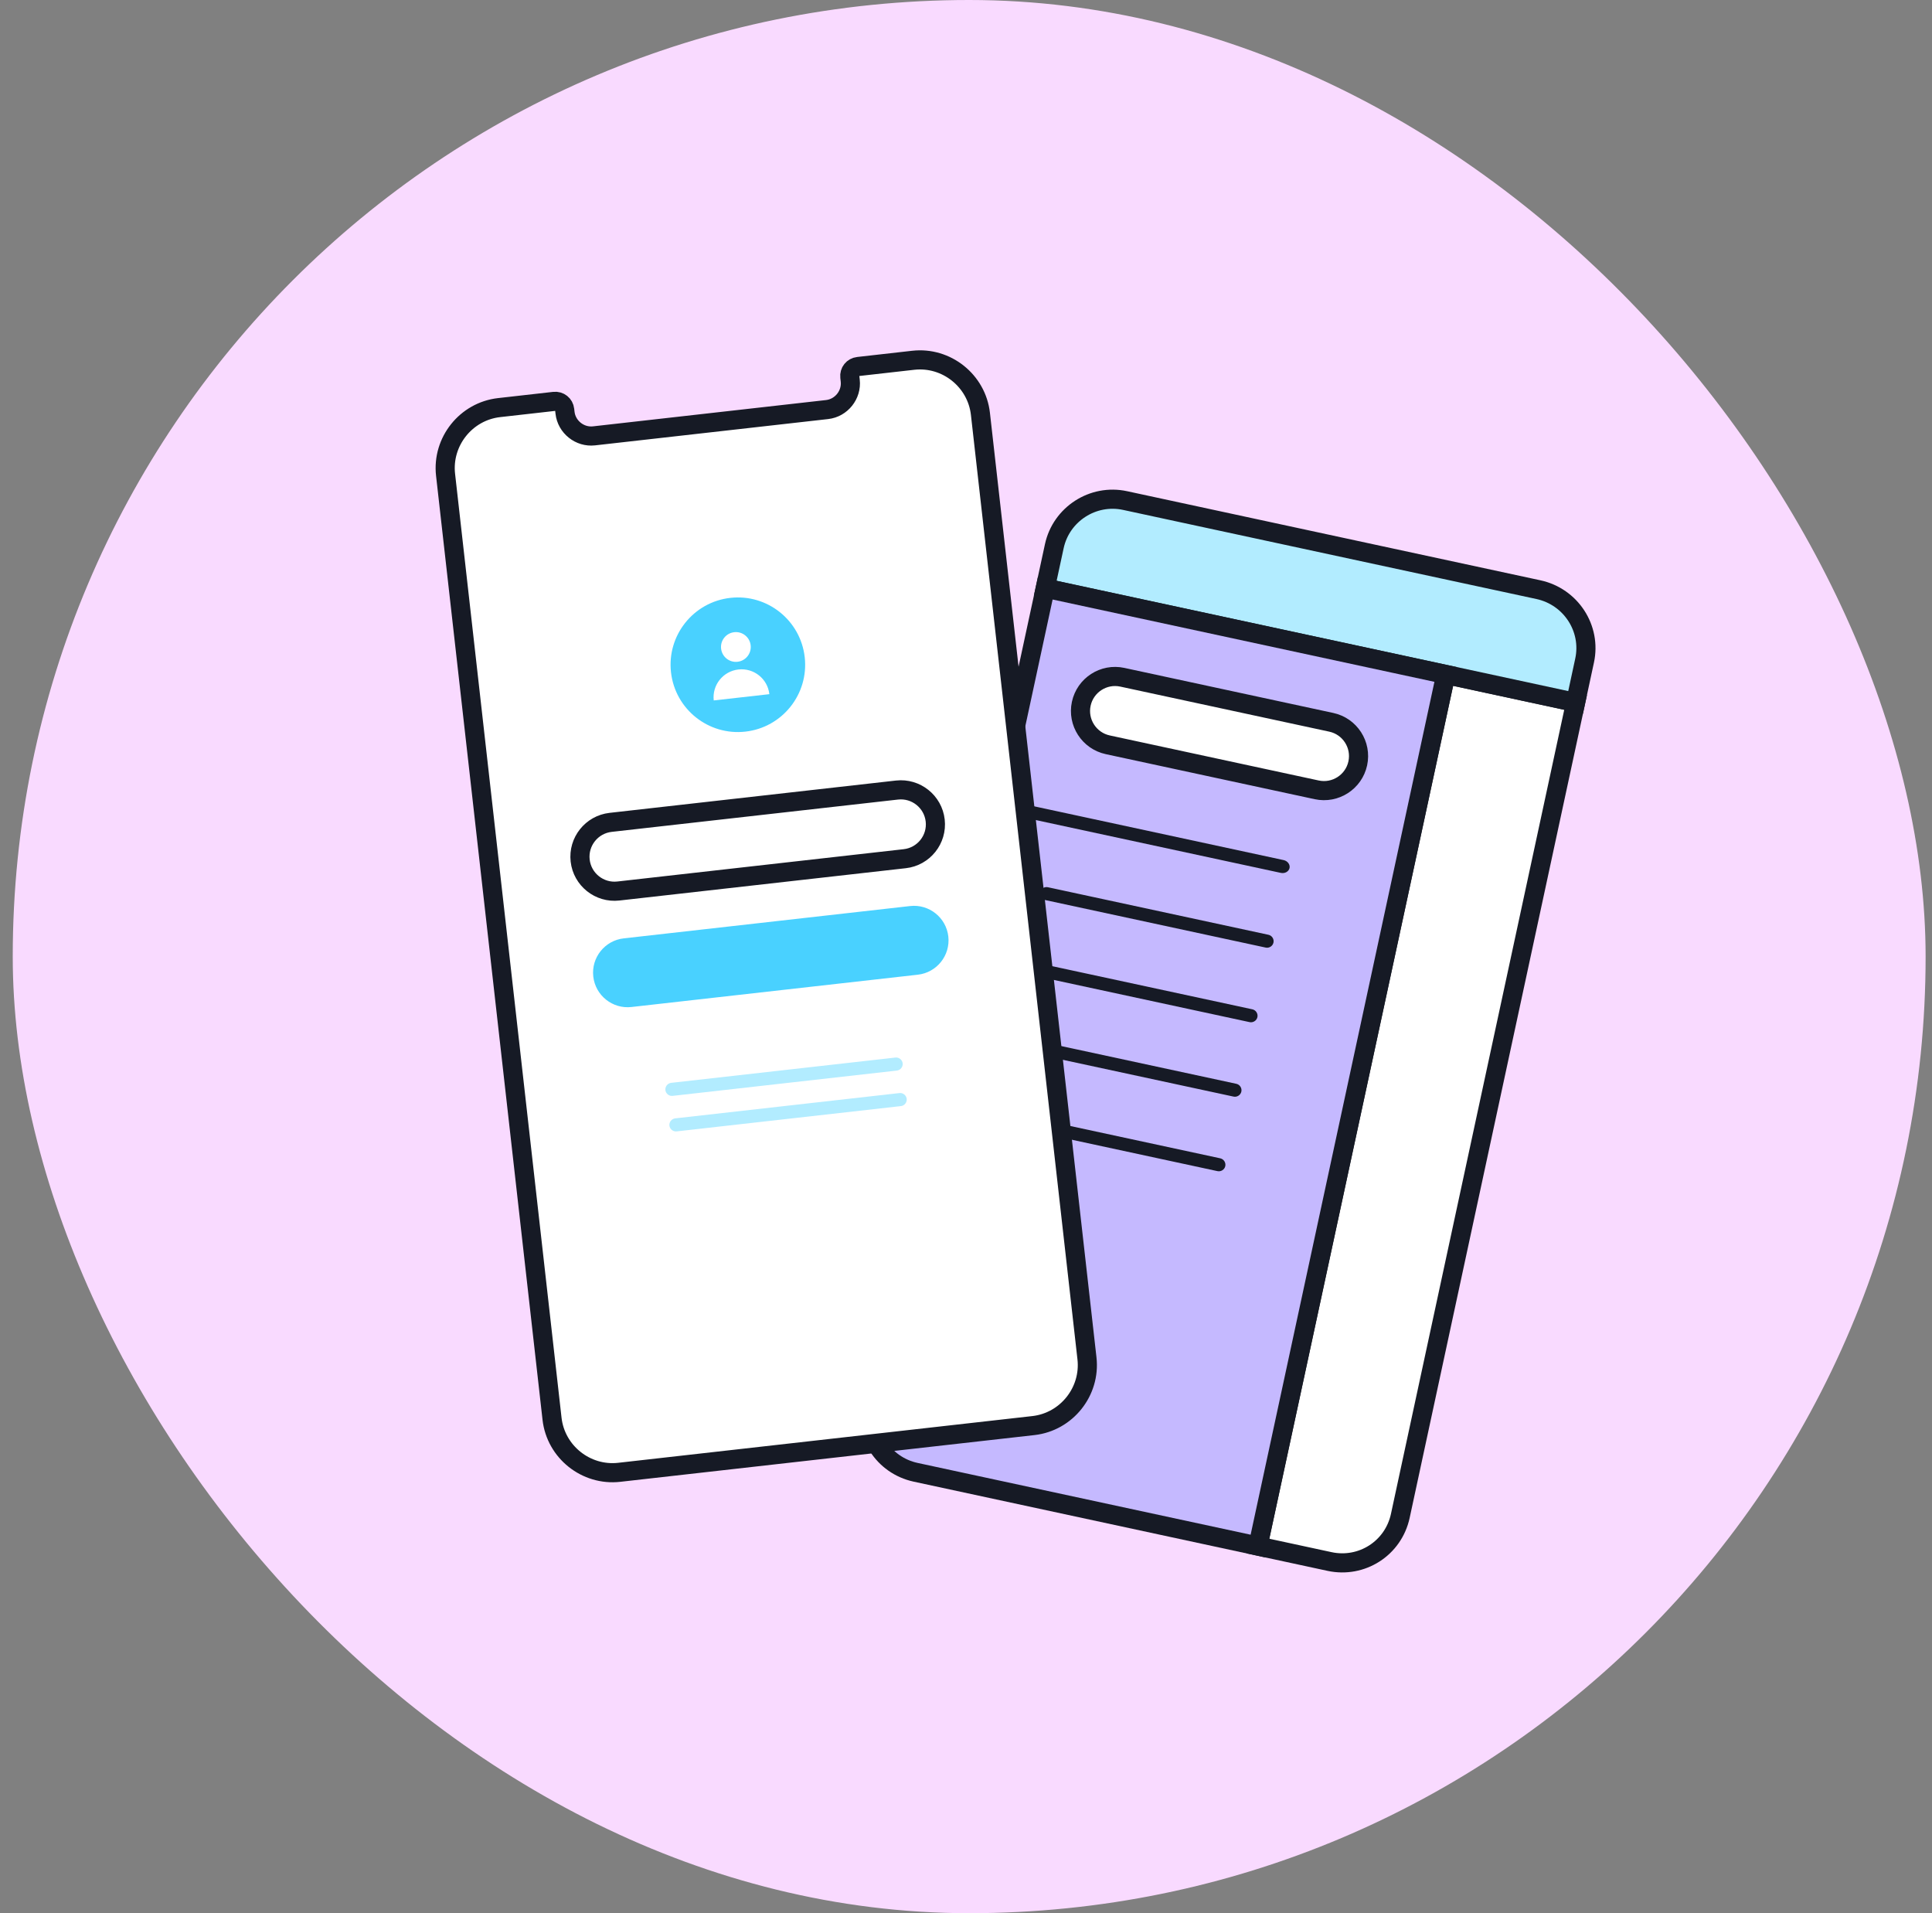
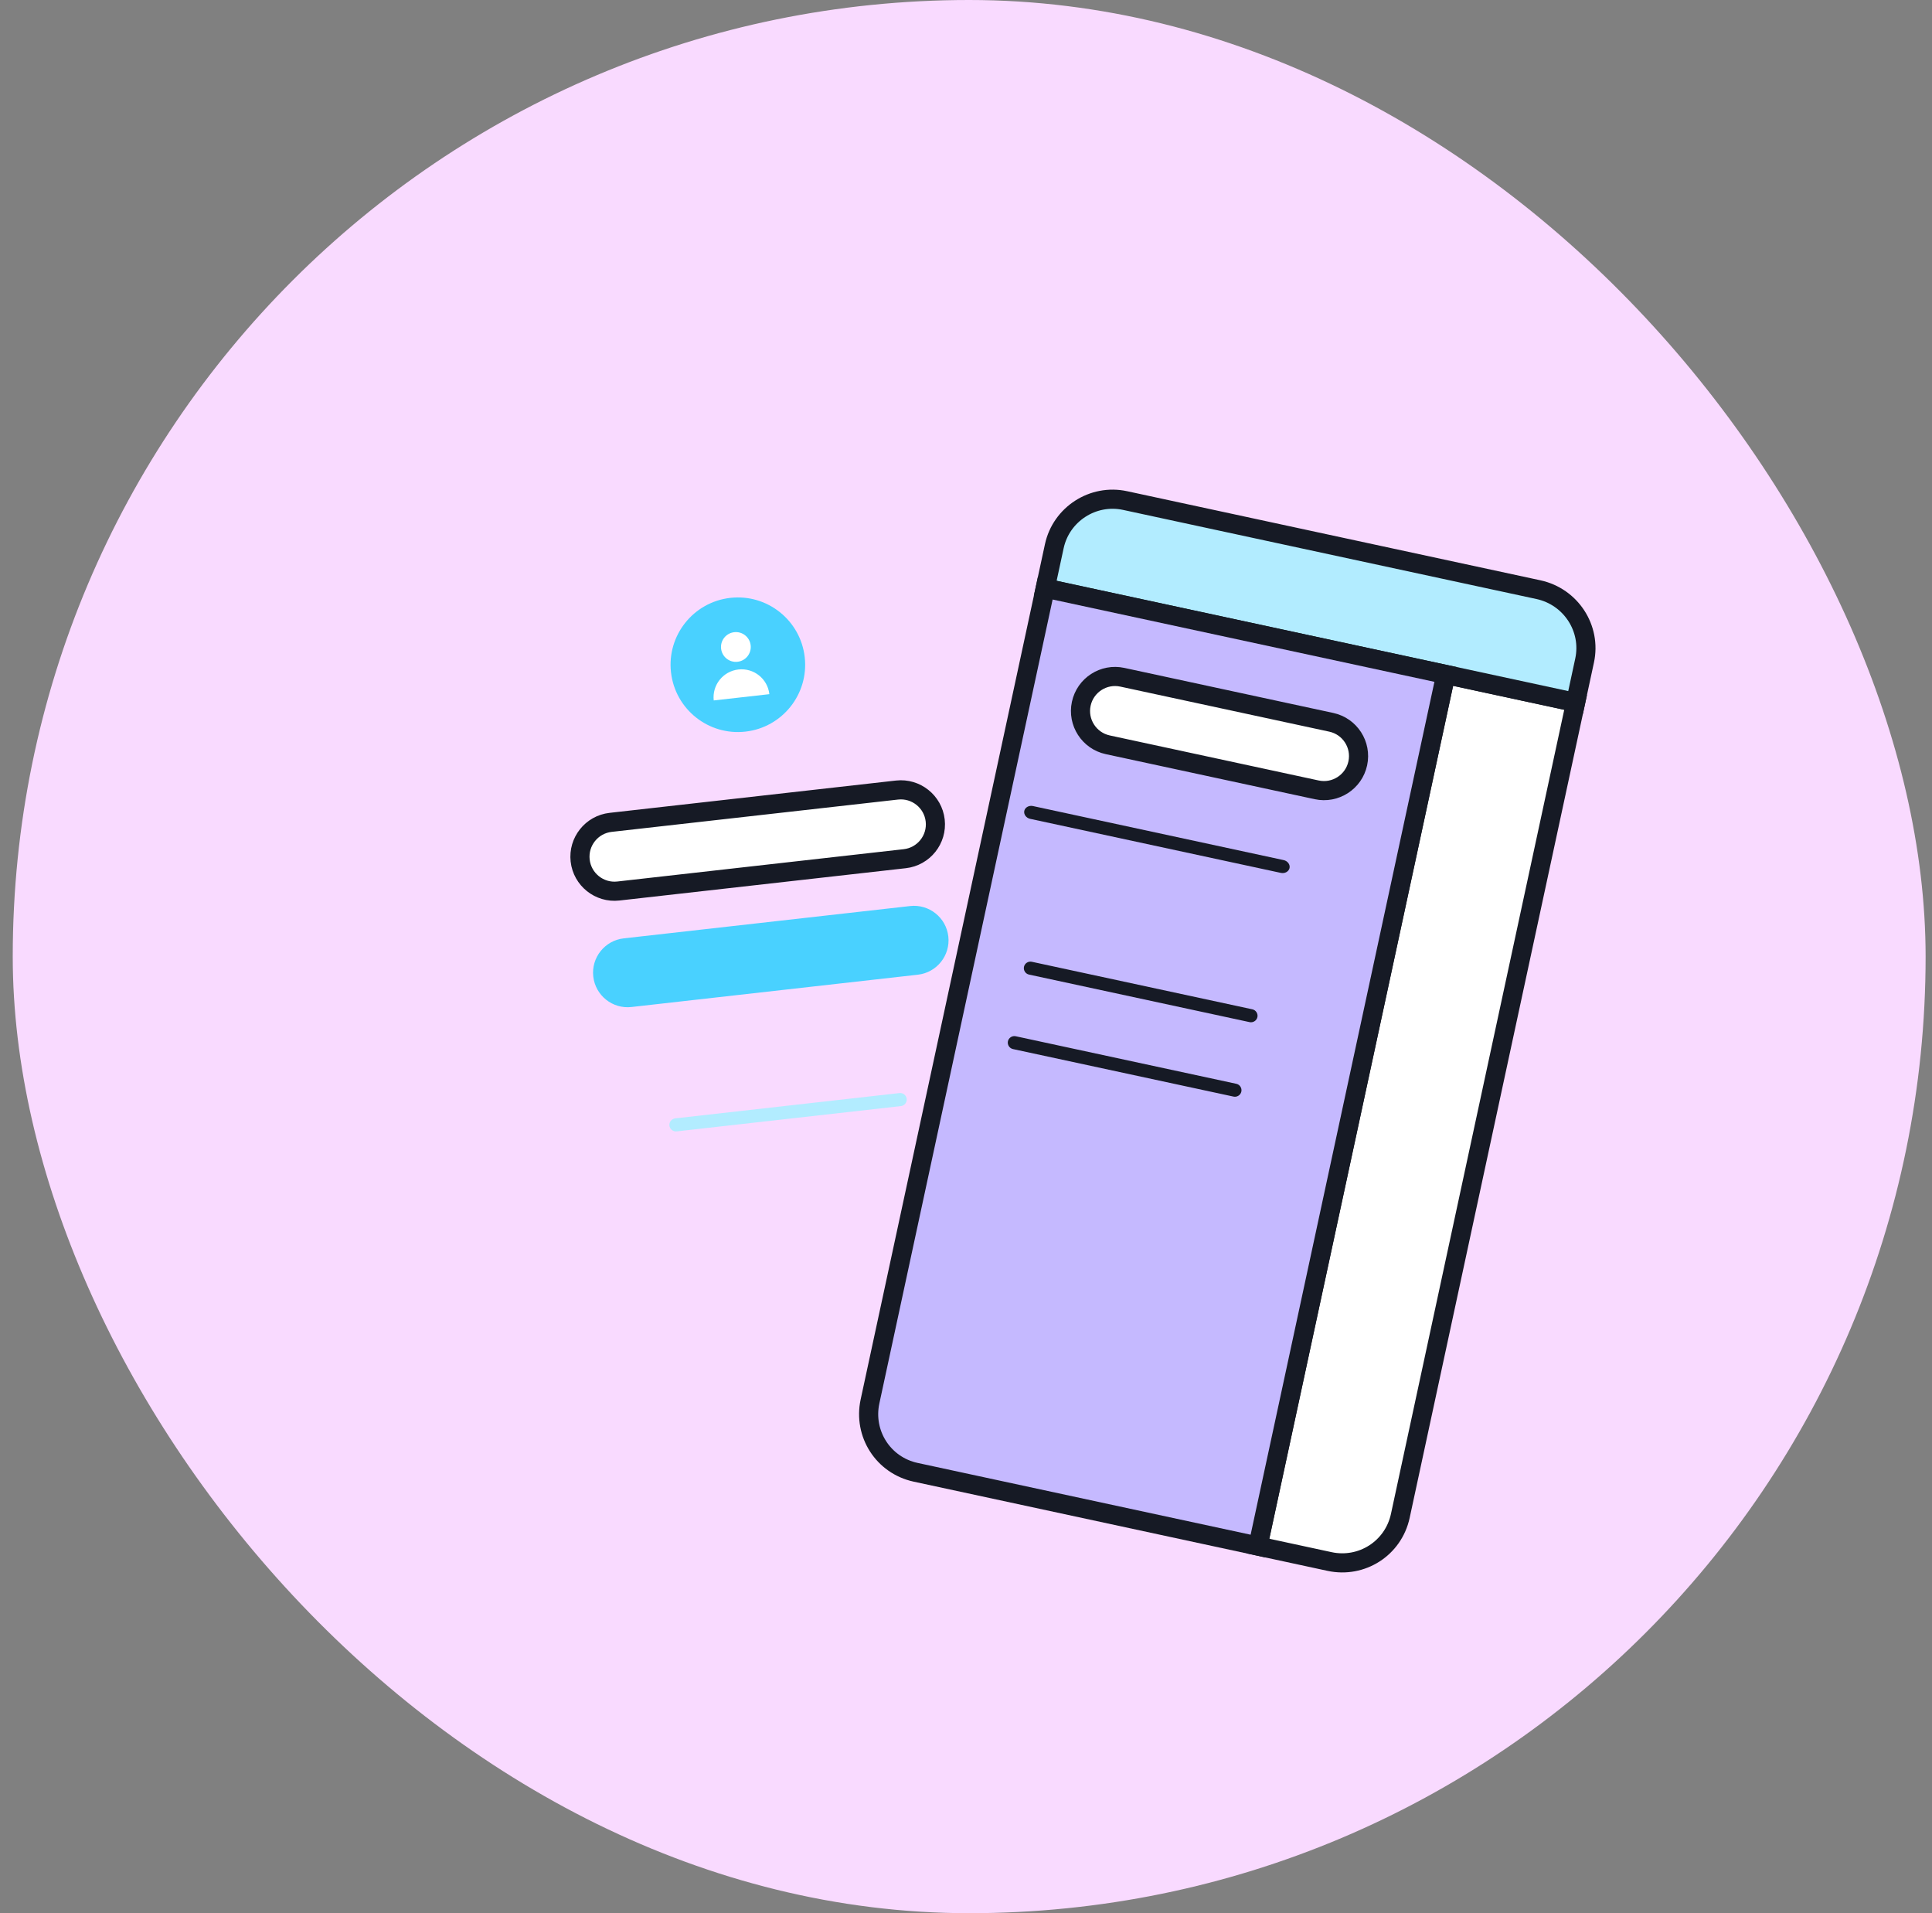
<svg xmlns="http://www.w3.org/2000/svg" width="101" height="100" viewBox="0 0 101 100" fill="none">
  <rect x="0" y="0" width="101" height="100" fill="#808080" stroke="none" />
  <rect x="0.666" width="100" height="100" rx="50" fill="#F9DAFF" />
  <path d="M82.368 36.718L73.205 79.231C72.838 80.935 71.18 81.979 69.506 81.618L65.763 80.811L75.582 35.255L82.368 36.718Z" fill="white" stroke="#161A25" stroke-miterlimit="10" stroke-linecap="round" />
  <path d="M82.839 34.525L82.367 36.716L54.643 30.741L55.116 28.55C55.476 26.876 57.141 25.802 58.815 26.163L80.421 30.82C82.126 31.187 83.2 32.852 82.839 34.525Z" fill="#B2ECFF" stroke="#161A25" stroke-miterlimit="10" stroke-linecap="round" />
  <path d="M75.582 35.255L65.763 80.811L47.869 76.955C46.165 76.587 45.121 74.929 45.481 73.255L54.645 30.742L75.582 35.255Z" fill="#C5B9FF" stroke="#161A25" stroke-miterlimit="10" stroke-linecap="round" />
  <path d="M66.961 45.625L53.855 42.8C53.648 42.756 53.508 42.566 53.547 42.384C53.586 42.201 53.792 42.086 53.999 42.131L67.105 44.956C67.313 45 67.453 45.19 67.414 45.372C67.374 45.555 67.169 45.67 66.961 45.625Z" fill="#161A25" />
-   <path d="M66.168 49.529L54.634 47.043C54.451 47.004 54.332 46.819 54.371 46.636C54.411 46.454 54.596 46.335 54.778 46.374L66.312 48.86C66.494 48.899 66.614 49.084 66.574 49.267C66.535 49.449 66.35 49.569 66.168 49.529Z" fill="#161A25" />
  <path d="M65.328 53.426L53.794 50.94C53.611 50.901 53.492 50.716 53.531 50.533C53.571 50.35 53.756 50.231 53.938 50.27L65.472 52.756C65.654 52.796 65.774 52.981 65.734 53.163C65.695 53.346 65.51 53.465 65.328 53.426Z" fill="#161A25" />
  <path d="M64.488 57.318L52.954 54.833C52.772 54.793 52.652 54.608 52.691 54.426C52.731 54.243 52.916 54.124 53.098 54.163L64.632 56.649C64.815 56.688 64.934 56.873 64.895 57.056C64.855 57.238 64.67 57.358 64.488 57.318Z" fill="#161A25" />
-   <path d="M63.648 61.214L52.114 58.728C51.932 58.689 51.812 58.504 51.852 58.321C51.891 58.139 52.076 58.019 52.259 58.059L63.792 60.544C63.975 60.584 64.094 60.769 64.055 60.951C64.016 61.134 63.831 61.253 63.648 61.214Z" fill="#161A25" />
  <path d="M68.835 41.284L57.91 38.929C56.937 38.719 56.316 37.757 56.526 36.784C56.736 35.81 57.697 35.189 58.671 35.399L69.596 37.754C70.57 37.964 71.191 38.925 70.981 39.899C70.771 40.873 69.809 41.494 68.835 41.284Z" fill="white" stroke="#161A25" stroke-miterlimit="10" stroke-linecap="round" />
-   <path d="M56.824 71.002C57.019 72.734 55.757 74.318 54.024 74.513L32.37 76.956C30.638 77.151 29.054 75.889 28.859 74.157L23.293 24.816C23.098 23.084 24.36 21.5 26.092 21.305L28.969 20.98C29.248 20.949 29.489 21.141 29.52 21.419L29.538 21.574C29.621 22.317 30.31 22.866 31.052 22.782L43.24 21.407C43.983 21.323 44.532 20.635 44.448 19.892L44.427 19.706C44.396 19.428 44.588 19.187 44.866 19.156L47.743 18.831C49.475 18.636 51.059 19.898 51.254 21.631L56.824 71.002Z" fill="white" stroke="#161A25" stroke-miterlimit="10" stroke-linecap="round" />
  <path d="M38.968 38.241C40.898 38.024 42.287 36.282 42.069 34.352C41.851 32.421 40.11 31.032 38.179 31.25C36.249 31.468 34.86 33.21 35.078 35.14C35.296 37.071 37.037 38.459 38.968 38.241Z" fill="#49D1FF" />
  <path d="M38.557 34.59C38.984 34.542 39.291 34.157 39.243 33.73C39.195 33.303 38.81 32.995 38.383 33.044C37.956 33.092 37.648 33.477 37.697 33.904C37.745 34.331 38.13 34.639 38.557 34.59Z" fill="white" />
  <path d="M40.22 36.283L37.312 36.611C37.222 35.807 37.798 35.084 38.602 34.993C39.407 34.903 40.13 35.479 40.22 36.283Z" fill="white" />
  <path d="M47.298 44.883L32.326 46.572C31.336 46.684 30.441 45.971 30.329 44.981C30.218 43.991 30.931 43.096 31.921 42.984L46.893 41.295C47.883 41.184 48.778 41.897 48.89 42.887C49.002 43.877 48.288 44.772 47.298 44.883Z" fill="white" stroke="#161A25" stroke-miterlimit="10" stroke-linecap="round" />
  <path d="M47.984 50.946L33.011 52.635C32.022 52.747 31.127 52.033 31.015 51.043C30.903 50.053 31.617 49.158 32.607 49.047L47.579 47.358C48.569 47.246 49.464 47.959 49.576 48.949C49.687 49.939 48.974 50.834 47.984 50.946Z" fill="#49D1FF" />
-   <path d="M46.887 55.957L35.163 57.28C34.977 57.301 34.805 57.164 34.785 56.978C34.764 56.792 34.901 56.62 35.086 56.599L46.81 55.277C46.996 55.256 47.168 55.393 47.189 55.579C47.21 55.764 47.073 55.936 46.887 55.957Z" fill="#B2ECFF" />
  <path d="M47.098 57.814L35.374 59.136C35.188 59.157 35.016 59.02 34.995 58.834C34.974 58.649 35.112 58.477 35.297 58.456L47.022 57.133C47.207 57.112 47.379 57.249 47.4 57.435C47.421 57.621 47.284 57.793 47.098 57.814Z" fill="#B2ECFF" />
</svg>